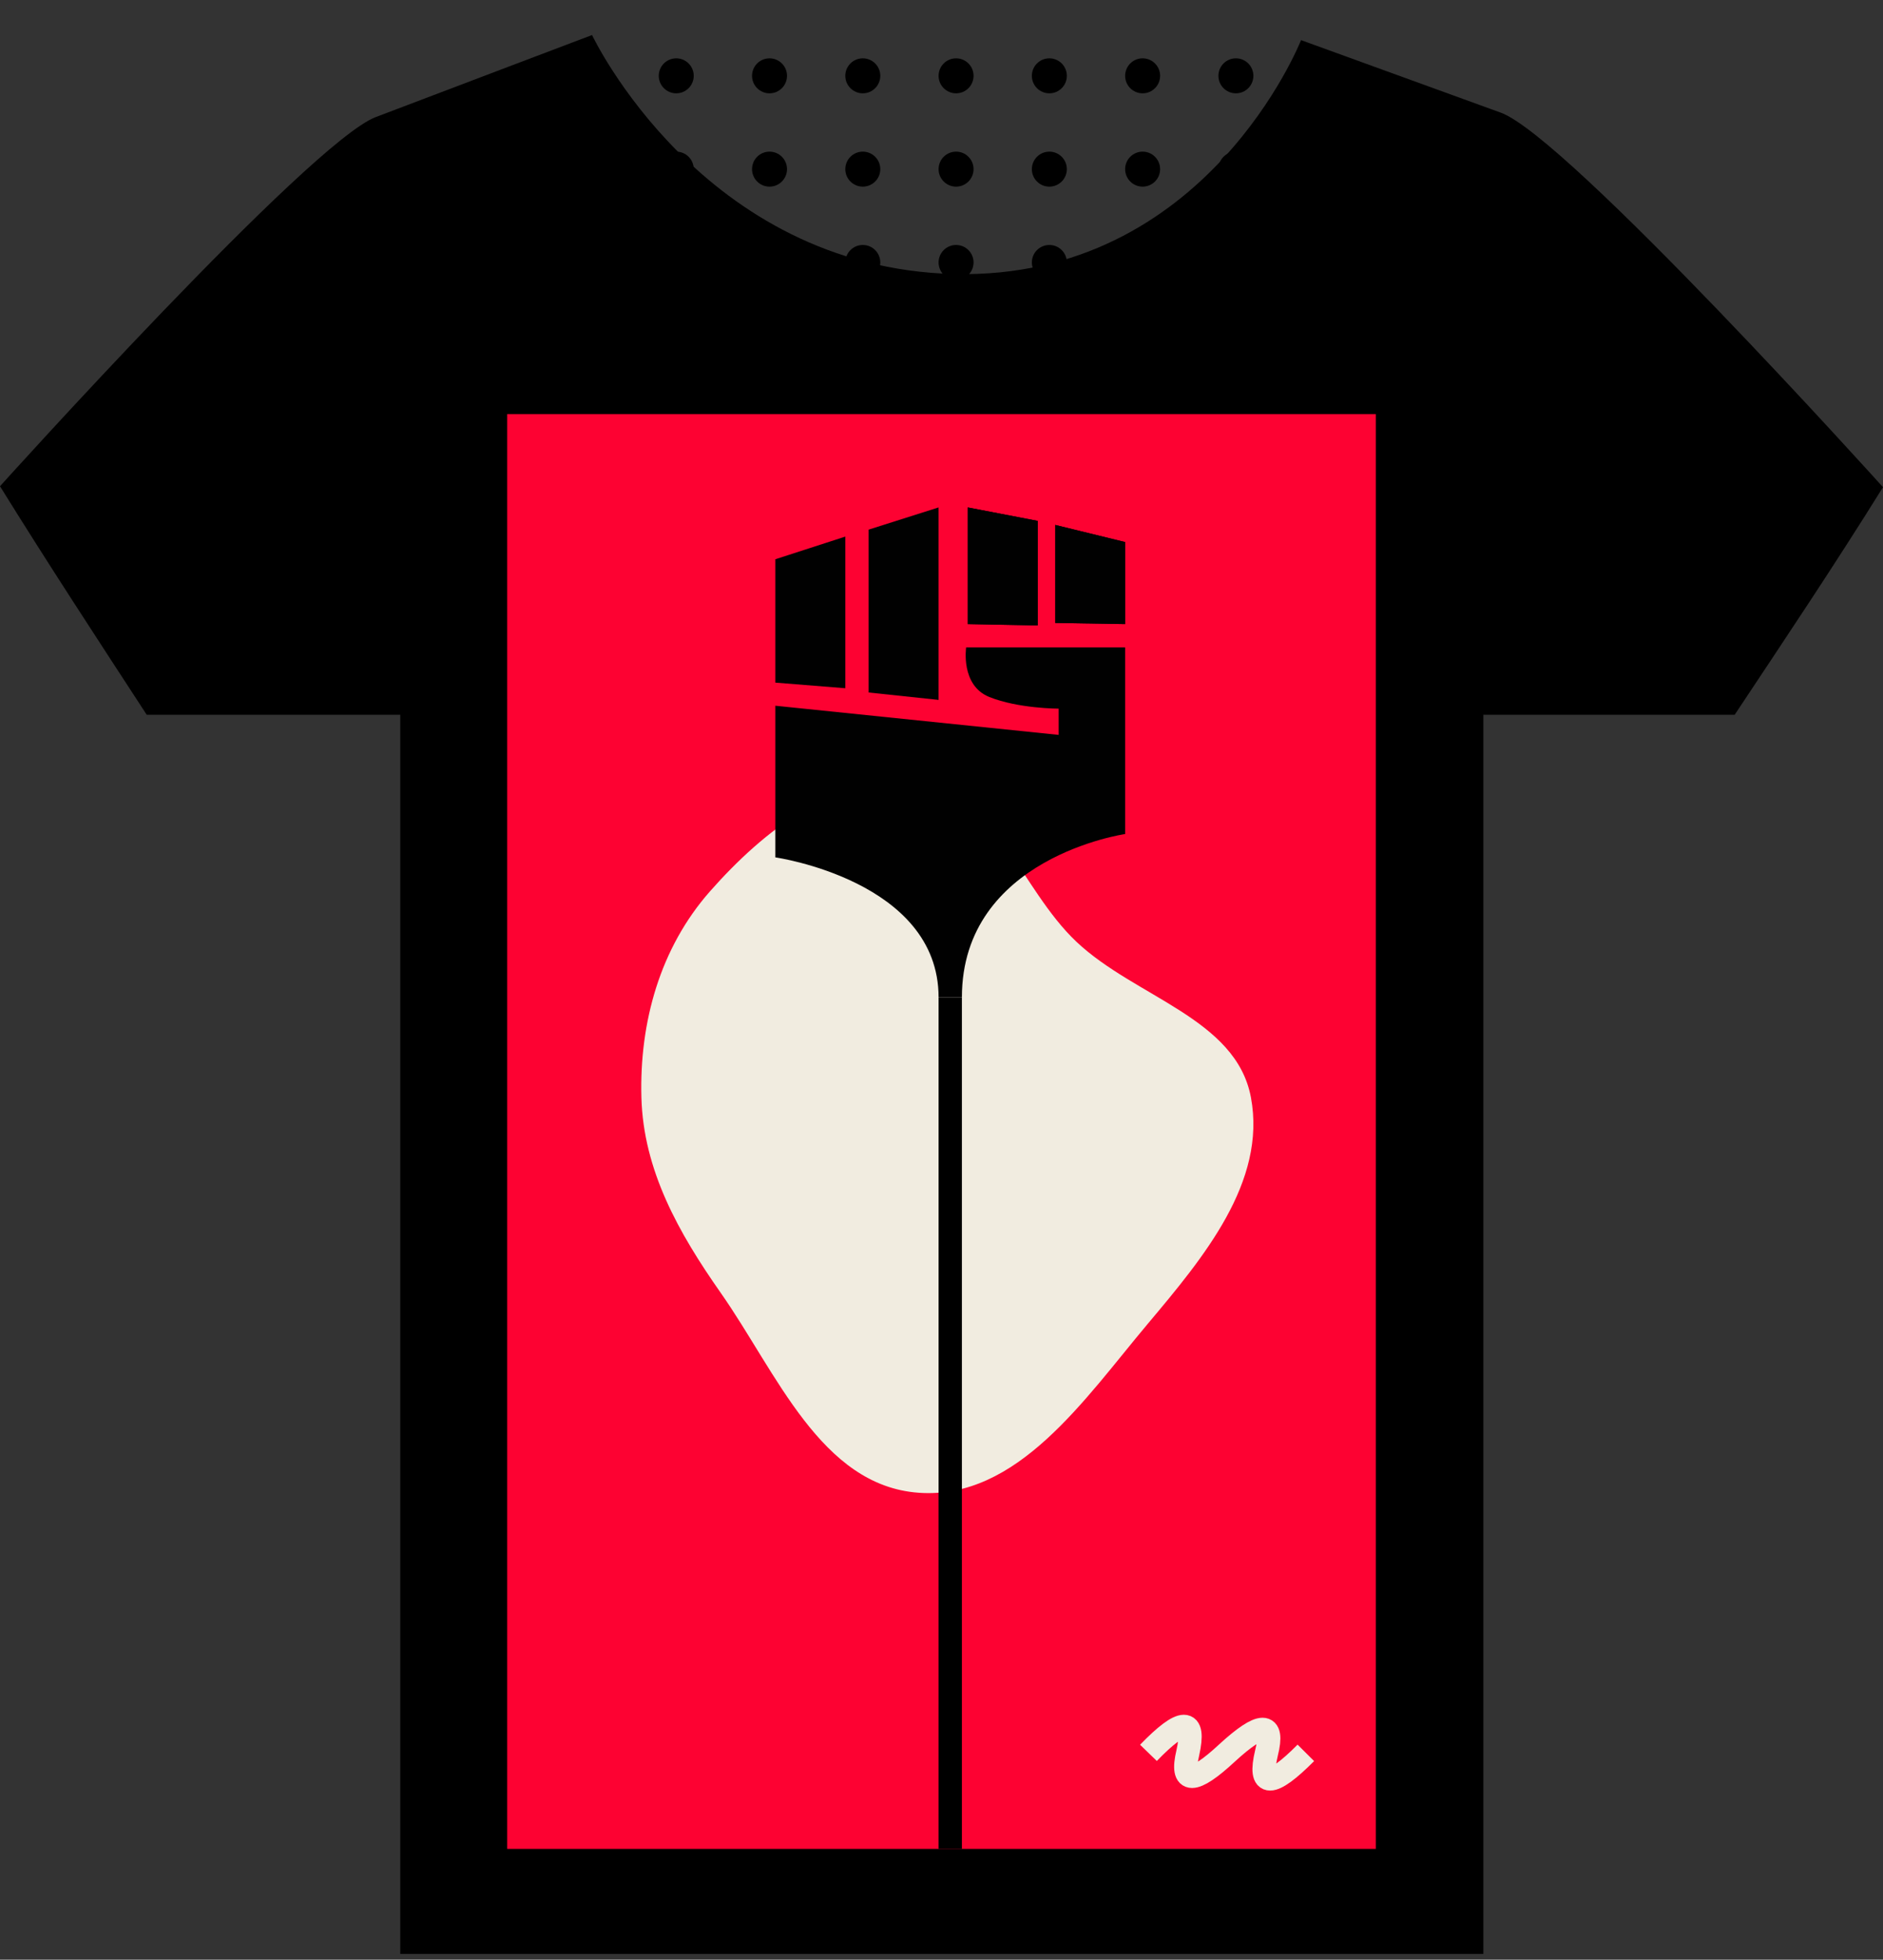
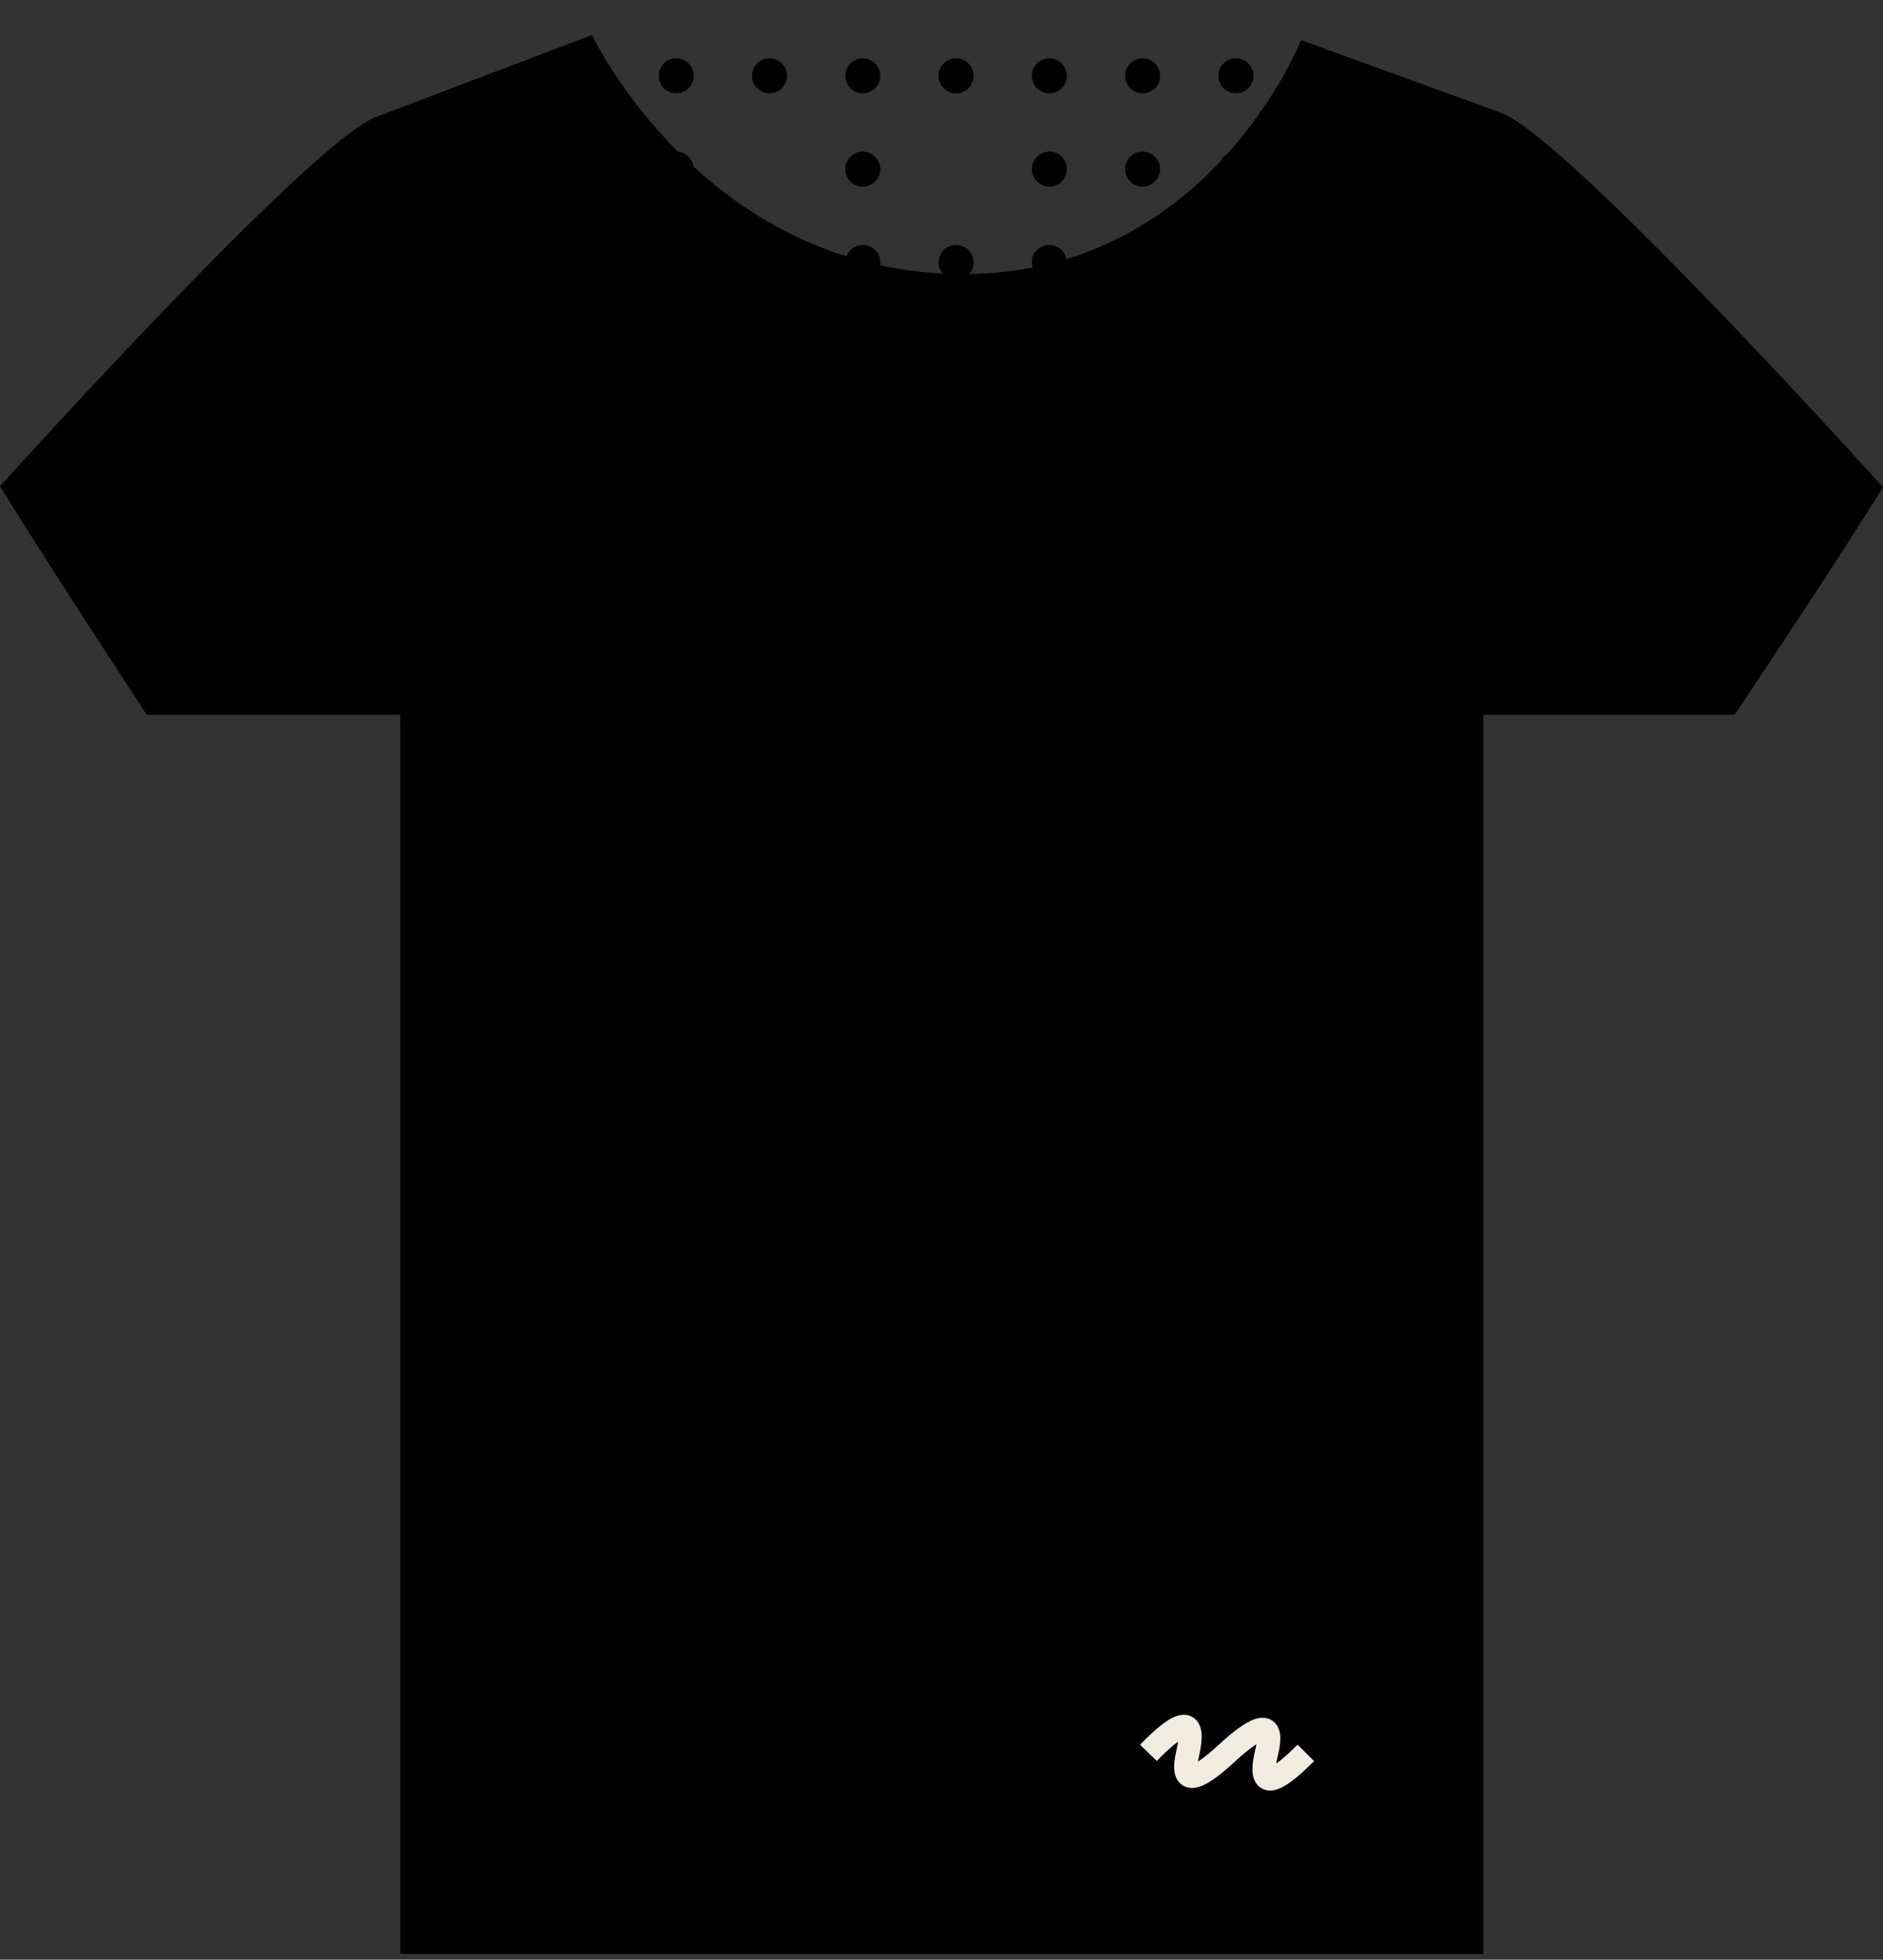
<svg xmlns="http://www.w3.org/2000/svg" width="323" height="336" viewBox="0 0 323 336" fill="none">
  <rect x="0" y="0" width="323" height="336" fill="#333333" stroke="none" />
  <path fill-rule="evenodd" clip-rule="evenodd" d="M64.444 20.079C53.163 24.378 0 83.368 0 83.368C8.178 96.563 16.687 109.546 25.165 122.549H68.659V228.778V335.008H161.552H254.445V228.778V122.549H297.557C306.158 109.614 314.793 96.721 323 83.531C323 83.531 268.878 23.482 257.458 19.323C246.038 15.165 223.174 6.879 223.174 6.879C223.174 6.879 207 48.008 163.699 46.981C120.399 45.953 101.556 6.008 101.556 6.008C101.556 6.008 75.726 15.781 64.444 20.079Z" fill="black" />
  <mask id="mask0_1131_36228" style="mask-type:alpha" maskUnits="userSpaceOnUse" x="103" y="0" width="122" height="50">
    <rect x="103" width="122" height="50" fill="#C4C4C4" />
  </mask>
  <g mask="url(#mask0_1131_36228)">
    <circle cx="116" cy="13" r="3" fill="black" />
    <circle cx="132" cy="13" r="3" fill="black" />
    <circle cx="148" cy="13" r="3" fill="black" />
    <circle cx="164" cy="13" r="3" fill="black" />
    <circle cx="180" cy="13" r="3" fill="black" />
    <circle cx="196" cy="13" r="3" fill="black" />
    <circle cx="212" cy="13" r="3" fill="black" />
    <circle cx="116" cy="29" r="3" fill="black" />
-     <circle cx="132" cy="29" r="3" fill="black" />
    <circle cx="148" cy="29" r="3" fill="black" />
-     <circle cx="164" cy="29" r="3" fill="black" />
    <circle cx="180" cy="29" r="3" fill="black" />
    <circle cx="196" cy="29" r="3" fill="black" />
    <circle cx="212" cy="29" r="3" fill="black" />
    <circle cx="116" cy="45" r="3" fill="black" />
    <circle cx="132" cy="45" r="3" fill="black" />
    <circle cx="148" cy="45" r="3" fill="black" />
    <circle cx="164" cy="45" r="3" fill="black" />
    <circle cx="180" cy="45" r="3" fill="black" />
    <circle cx="196" cy="45" r="3" fill="black" />
    <circle cx="212" cy="45" r="3" fill="black" />
  </g>
-   <rect x="87" y="71" width="149" height="246" fill="#FD0232" />
  <path d="M197 300.535C202.85 294.488 205.1 294.488 203.75 300.535C202.476 305.899 204.726 305.899 210.5 300.535C216.35 295.171 218.6 295.171 217.25 300.535C215.826 306.488 218.076 306.488 224 300.535" stroke="#F1ECE0" stroke-width="4" />
-   <path fill-rule="evenodd" clip-rule="evenodd" d="M157.573 134.234C170.833 136.053 174.963 152.31 184.628 161.453C194.725 171.004 212.036 174.582 214.577 188.156C217.291 202.656 206.433 215.617 196.891 226.963C186.031 239.876 174.531 257.165 157.573 255.938C140.79 254.723 133.207 235.316 123.627 221.66C116.413 211.377 110.358 200.659 110.023 188.156C109.678 175.276 113.211 162.549 121.782 152.83C130.983 142.395 143.691 132.329 157.573 134.234Z" fill="#F1ECE0" />
  <line x1="163" y1="171" x2="163" y2="317" stroke="black" stroke-width="4" />
  <path d="M133 147C133 147 161 151 161 171H165C165 147 193 143 193 143V111H165.727C165.727 111 164.736 117.5 169.694 119.5C174.653 121.5 181.595 121.5 181.595 121.5V126L133 121V147Z" fill="#010101" />
-   <path d="M133 95.885L145 92V118L133 117.038V95.885Z" fill="#010101" />
+   <path d="M133 95.885L145 92L133 117.038V95.885Z" fill="#010101" />
  <path d="M149 90.808L161 87V120L149 118.731V90.808Z" fill="#010101" />
-   <path d="M178 89.308L166 87V107L178 107.231V89.308Z" fill="#010101" />
  <path d="M178 89.308L166 87V107L178 107.231V89.308Z" fill="#010101" />
  <path d="M193 92.939L181 90V106.806L193 107V92.939Z" fill="#010101" />
  <path d="M193 92.939L181 90V106.806L193 107V92.939Z" fill="#010101" />
</svg>